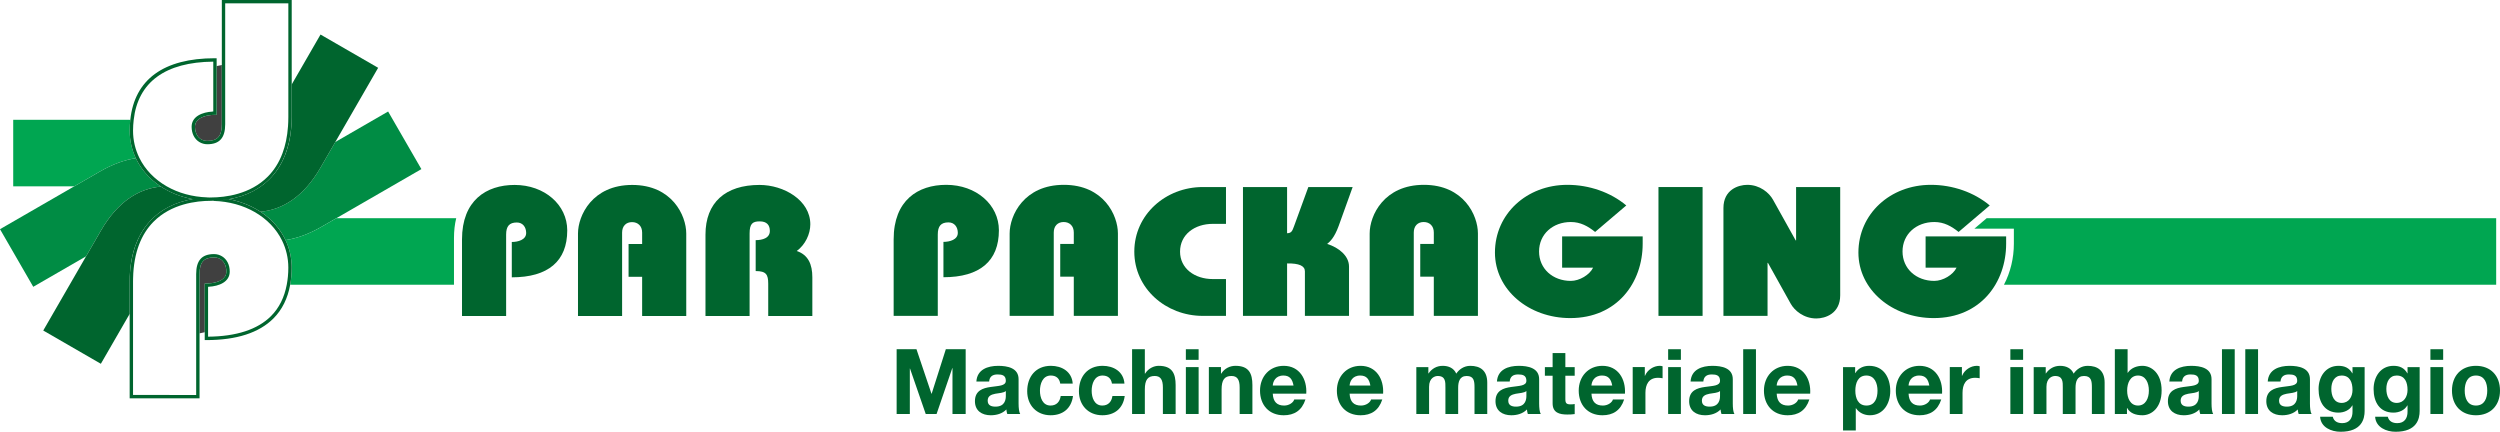
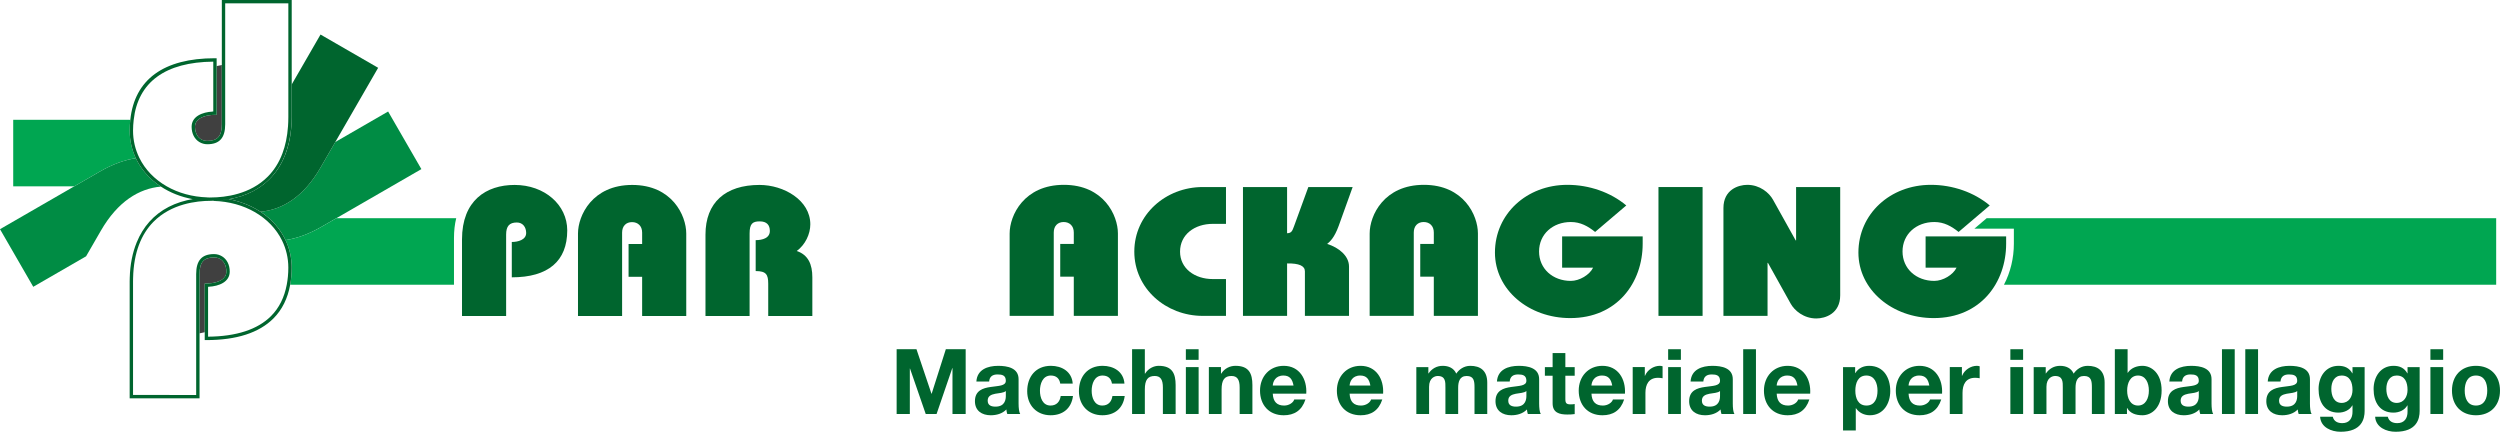
<svg xmlns="http://www.w3.org/2000/svg" version="1.1" id="Layer_1" x="0px" y="0px" width="394.787px" height="68.182px" viewBox="0 0 394.787 68.182" enable-background="new 0 0 394.787 68.182" xml:space="preserve">
  <path fill="#808080" d="M37.829,31.051c-0.188,0.058-0.375,0.115-0.568,0.164c-0.001,0.001-0.002,0.001-0.004,0.001  c-0.054,0.014-0.106,0.028-0.16,0.04h-0.001c1.441-0.347,2.725-0.901,3.844-1.645C40.015,30.225,38.975,30.706,37.829,31.051z" />
  <path fill="#808080" d="M42.893,27.939c-0.112,0.122-0.228,0.242-0.346,0.357C42.664,28.18,42.781,28.063,42.893,27.939z" />
  <path fill="#808080" d="M41.964,28.832c-0.023,0.02-0.046,0.039-0.069,0.06c0,0-0.001,0.001-0.001,0.001  c-0.268,0.227-0.547,0.439-0.839,0.64c-0.027,0.018-0.053,0.038-0.079,0.056c0.506-0.34,0.976-0.721,1.412-1.138  C42.249,28.58,42.109,28.709,41.964,28.832z" />
  <path fill="#008C44" d="M61.29,17.609l-8.343,4.817l-2.344,4.06c-2.64,4.572-5.993,6.636-9.468,6.949  c0.437,0.287,0.856,0.599,1.249,0.939c0.292,0.255,0.568,0.52,0.828,0.795c0.002,0.001,0.003,0.002,0.004,0.004  c0.26,0.276,0.503,0.561,0.729,0.856c0,0.001,0,0.001,0,0.003c0.453,0.592,0.836,1.221,1.148,1.882  c1.759-0.263,3.652-0.934,5.67-2.098l2.353-1.359l13.426-7.751L61.29,17.609z" />
  <path fill="#404040" d="M37.095,31.256c-0.005,0.002-0.01,0.003-0.015,0.004C37.085,31.259,37.09,31.258,37.095,31.256z" />
  <path fill="#404040" d="M40.965,29.595c0.003-0.003,0.006-0.005,0.01-0.007c-0.012,0.009-0.025,0.015-0.037,0.023  C40.947,29.604,40.956,29.601,40.965,29.595L40.965,29.595z" />
  <path fill="#404040" d="M42.547,28.297c-0.052,0.051-0.106,0.104-0.16,0.153C42.441,28.4,42.494,28.348,42.547,28.297z" />
  <path fill="#00652E" d="M50.616,5.454l-4.552,7.884v5.146c0,3.992-1.12,7.199-3.171,9.455c-0.112,0.123-0.229,0.24-0.346,0.357  c-0.053,0.051-0.105,0.104-0.16,0.153c-0.436,0.417-0.905,0.798-1.412,1.138c-0.004,0.002-0.007,0.004-0.01,0.007h0  c-0.009,0.006-0.018,0.01-0.026,0.017c-1.119,0.743-2.402,1.298-3.844,1.645c-0.005,0.002-0.01,0.003-0.015,0.004  c-0.306,0.073-0.614,0.144-0.934,0.199c0.007,0.001,0.015,0.002,0.022,0.004c0.254,0.049,0.506,0.104,0.756,0.166  c0.096,0.021,0.19,0.049,0.285,0.073c0.164,0.044,0.326,0.09,0.486,0.139c0.108,0.032,0.217,0.064,0.324,0.101  c0.146,0.049,0.291,0.101,0.434,0.152c0.109,0.041,0.218,0.077,0.324,0.12c0.214,0.084,0.424,0.175,0.631,0.27  c0.138,0.063,0.272,0.13,0.407,0.196c0.088,0.045,0.177,0.088,0.264,0.135c0.14,0.073,0.278,0.149,0.415,0.228  c0.073,0.043,0.145,0.087,0.218,0.131c0.143,0.086,0.285,0.171,0.423,0.263c3.476-0.313,6.829-2.377,9.468-6.949l2.344-4.06  l6.766-11.72L50.616,5.454z" />
  <path fill="#00A651" d="M316.8,36.108h1.219v1.219v1.162c0,2.241-0.527,4.49-1.564,6.473h77.728V34.458h-80.458l-1.939,1.65H316.8z" />
  <polygon fill="#00652E" points="141.592,65.374 143.676,65.374 143.676,58.199 143.704,58.199 146.186,65.374 147.9,65.374   150.382,58.128 150.411,58.128 150.411,65.374 152.494,65.374 152.494,55.148 149.361,55.148 147.121,62.181 147.093,62.181   144.725,55.148 141.592,55.148 " />
  <path fill="#00652E" d="M156.198,60.247c0.07-0.802,0.566-1.117,1.332-1.117c0.709,0,1.305,0.129,1.305,1.002  c0,0.831-1.149,0.788-2.383,0.975c-1.246,0.172-2.495,0.573-2.495,2.248c0,1.518,1.106,2.221,2.495,2.221  c0.894,0,1.83-0.244,2.468-0.916c0.014,0.242,0.07,0.486,0.142,0.715h2.041c-0.184-0.301-0.254-0.974-0.254-1.646v-3.853  c0-1.776-1.759-2.105-3.22-2.105c-1.645,0-3.331,0.573-3.444,2.478H156.198z M158.835,62.51c0,0.443-0.057,1.704-1.631,1.704  c-0.652,0-1.233-0.186-1.233-0.945c0-0.745,0.566-0.96,1.191-1.088c0.623-0.114,1.332-0.13,1.673-0.43V62.51" />
  <path fill="#00652E" d="M169.398,60.577c-0.127-1.892-1.715-2.808-3.445-2.808c-2.381,0-3.743,1.704-3.743,4.011  c0,2.219,1.489,3.795,3.701,3.795c1.929,0,3.274-1.074,3.53-3.036h-1.942c-0.128,0.902-0.666,1.503-1.603,1.503  c-1.262,0-1.673-1.274-1.673-2.334c0-1.088,0.426-2.406,1.716-2.406c0.836,0,1.361,0.443,1.488,1.275H169.398z" />
  <path fill="#00652E" d="M177.566,60.577c-0.127-1.892-1.715-2.808-3.445-2.808c-2.381,0-3.743,1.704-3.743,4.011  c0,2.219,1.489,3.795,3.701,3.795c1.928,0,3.275-1.074,3.53-3.036h-1.941c-0.129,0.902-0.668,1.503-1.603,1.503  c-1.263,0-1.674-1.274-1.674-2.334c0-1.088,0.426-2.406,1.716-2.406c0.837,0,1.361,0.443,1.488,1.275H177.566z" />
  <path fill="#00652E" d="M178.773,65.374h2.014v-3.881c0-1.504,0.467-2.12,1.56-2.12c0.936,0,1.29,0.603,1.29,1.818v4.183h2.013  v-4.555c0-1.832-0.538-3.05-2.679-3.05c-0.752,0-1.631,0.401-2.142,1.231h-0.042v-3.853h-2.014V65.374z" />
  <path fill="#00652E" d="M189.279,55.148h-2.014v1.676h2.014V55.148z M187.266,65.374h2.014v-7.403h-2.014V65.374" />
  <path fill="#00652E" d="M190.896,65.374h2.013v-3.881c0-1.504,0.469-2.12,1.56-2.12c0.936,0,1.29,0.603,1.29,1.818v4.183h2.014  v-4.555c0-1.832-0.539-3.05-2.68-3.05c-0.851,0-1.729,0.401-2.24,1.231h-0.042v-1.03h-1.914V65.374z" />
  <path fill="#00652E" d="M200.989,60.878c0.028-0.573,0.397-1.576,1.674-1.576c0.979,0,1.417,0.544,1.602,1.576H200.989z   M206.278,62.166c0.142-2.277-1.063-4.396-3.559-4.396c-2.226,0-3.743,1.689-3.743,3.91c0,2.291,1.432,3.896,3.743,3.896  c1.658,0,2.863-0.745,3.431-2.492h-1.772c-0.127,0.459-0.779,0.959-1.588,0.959c-1.12,0-1.743-0.587-1.801-1.876H206.278" />
  <path fill="#00652E" d="M213.125,60.878c0.029-0.573,0.396-1.576,1.674-1.576c0.979,0,1.417,0.544,1.602,1.576H213.125z   M218.413,62.166c0.143-2.277-1.063-4.396-3.558-4.396c-2.227,0-3.743,1.689-3.743,3.91c0,2.291,1.432,3.896,3.743,3.896  c1.658,0,2.863-0.745,3.431-2.492h-1.772c-0.127,0.459-0.78,0.959-1.588,0.959c-1.12,0-1.743-0.587-1.801-1.876H218.413" />
  <path fill="#00652E" d="M223.659,65.374h2.013v-4.296c0-1.447,0.964-1.705,1.361-1.705c1.276,0,1.22,0.989,1.22,1.848v4.153h2.013  v-4.125c0-0.931,0.213-1.876,1.347-1.876c1.149,0,1.234,0.817,1.234,1.805v4.196h2.013v-4.955c0-1.919-1.12-2.649-2.68-2.649  c-1.021,0-1.786,0.587-2.212,1.231c-0.396-0.888-1.22-1.231-2.141-1.231c-0.95,0-1.715,0.443-2.24,1.203h-0.028v-1.002h-1.899  V65.374z" />
  <path fill="#00652E" d="M238.403,60.247c0.07-0.802,0.565-1.117,1.332-1.117c0.708,0,1.304,0.129,1.304,1.002  c0,0.831-1.148,0.788-2.383,0.975c-1.246,0.172-2.495,0.573-2.495,2.248c0,1.518,1.105,2.221,2.495,2.221  c0.896,0,1.83-0.244,2.469-0.916c0.014,0.242,0.07,0.486,0.141,0.715h2.042c-0.185-0.301-0.255-0.974-0.255-1.646v-3.853  c0-1.776-1.758-2.105-3.22-2.105c-1.644,0-3.33,0.573-3.443,2.478H238.403z M241.039,62.51c0,0.443-0.057,1.704-1.631,1.704  c-0.651,0-1.232-0.186-1.232-0.945c0-0.745,0.566-0.96,1.189-1.088c0.625-0.114,1.334-0.13,1.674-0.43V62.51" />
  <path fill="#00652E" d="M247.193,55.75h-2.012v2.221h-1.221v1.359h1.221v4.369c0,1.475,1.077,1.76,2.31,1.76  c0.397,0,0.837-0.014,1.177-0.071v-1.589c-0.212,0.043-0.41,0.057-0.624,0.057c-0.68,0-0.851-0.171-0.851-0.859V59.33h1.475v-1.359  h-1.475V55.75z" />
  <path fill="#00652E" d="M251.316,60.878c0.027-0.573,0.397-1.576,1.672-1.576c0.979,0,1.419,0.544,1.604,1.576H251.316z   M256.604,62.166c0.141-2.277-1.063-4.396-3.559-4.396c-2.226,0-3.742,1.689-3.742,3.91c0,2.291,1.431,3.896,3.742,3.896  c1.659,0,2.864-0.745,3.431-2.492h-1.771c-0.129,0.459-0.779,0.959-1.589,0.959c-1.12,0-1.744-0.587-1.8-1.876H256.604" />
  <path fill="#00652E" d="M257.826,65.374h2.012v-3.337c0-1.303,0.512-2.377,1.985-2.377c0.24,0,0.54,0.028,0.723,0.071v-1.89  c-0.128-0.043-0.296-0.072-0.439-0.072c-0.978,0-1.971,0.645-2.339,1.576h-0.028v-1.375h-1.913V65.374z" />
  <path fill="#00652E" d="M265.437,55.148h-2.013v1.676h2.013V55.148z M263.424,65.374h2.013v-7.403h-2.013V65.374" />
  <path fill="#00652E" d="M268.98,60.247c0.07-0.802,0.568-1.117,1.332-1.117c0.709,0,1.305,0.129,1.305,1.002  c0,0.831-1.147,0.788-2.38,0.975c-1.25,0.172-2.496,0.573-2.496,2.248c0,1.518,1.105,2.221,2.496,2.221  c0.892,0,1.827-0.244,2.465-0.916c0.016,0.242,0.072,0.486,0.143,0.715h2.042c-0.185-0.301-0.255-0.974-0.255-1.646v-3.853  c0-1.776-1.759-2.105-3.219-2.105c-1.645,0-3.333,0.573-3.445,2.478H268.98z M271.617,62.51c0,0.443-0.056,1.704-1.63,1.704  c-0.652,0-1.233-0.186-1.233-0.945c0-0.745,0.567-0.96,1.191-1.088c0.624-0.114,1.332-0.13,1.672-0.43V62.51" />
  <rect x="275.276" y="55.148" fill="#00652E" width="2.015" height="10.226" />
  <path fill="#00652E" d="M280.564,60.878c0.029-0.573,0.397-1.576,1.674-1.576c0.978,0,1.418,0.544,1.603,1.576H280.564z   M285.854,62.166c0.143-2.277-1.063-4.396-3.56-4.396c-2.225,0-3.742,1.689-3.742,3.91c0,2.291,1.433,3.896,3.742,3.896  c1.66,0,2.865-0.745,3.432-2.492h-1.771c-0.127,0.459-0.78,0.959-1.587,0.959c-1.121,0-1.745-0.587-1.803-1.876H285.854" />
  <path fill="#00652E" d="M294.742,64.042c-1.304,0-1.758-1.145-1.758-2.349c0-1.203,0.426-2.392,1.743-2.392  c1.292,0,1.759,1.218,1.759,2.392C296.486,62.897,296.061,64.042,294.742,64.042z M291.042,67.98h2.014v-3.522h0.028  c0.482,0.729,1.318,1.117,2.196,1.117c2.142,0,3.22-1.848,3.22-3.824c0-2.105-1.035-3.981-3.333-3.981  c-0.907,0-1.701,0.358-2.183,1.146h-0.029v-0.944h-1.913V67.98" />
  <path fill="#00652E" d="M301.391,60.878c0.027-0.573,0.396-1.576,1.673-1.576c0.979,0,1.418,0.544,1.602,1.576H301.391z   M306.679,62.166c0.142-2.277-1.063-4.396-3.56-4.396c-2.224,0-3.742,1.689-3.742,3.91c0,2.291,1.433,3.896,3.742,3.896  c1.659,0,2.865-0.745,3.433-2.492h-1.773c-0.127,0.459-0.779,0.959-1.587,0.959c-1.12,0-1.744-0.587-1.801-1.876H306.679" />
  <path fill="#00652E" d="M307.9,65.374h2.013v-3.337c0-1.303,0.511-2.377,1.985-2.377c0.24,0,0.538,0.028,0.722,0.071v-1.89  c-0.126-0.043-0.297-0.072-0.438-0.072c-0.979,0-1.971,0.645-2.339,1.576h-0.028v-1.375H307.9V65.374z" />
  <path fill="#00652E" d="M319.479,55.148h-2.014v1.676h2.014V55.148z M317.466,65.374h2.014v-7.403h-2.014V65.374" />
  <path fill="#00652E" d="M321.15,65.374h2.015v-4.296c0-1.447,0.964-1.705,1.361-1.705c1.275,0,1.219,0.989,1.219,1.848v4.153h2.013  v-4.125c0-0.931,0.213-1.876,1.348-1.876c1.148,0,1.234,0.817,1.234,1.805v4.196h2.013v-4.955c0-1.919-1.121-2.649-2.681-2.649  c-1.021,0-1.785,0.587-2.21,1.231c-0.397-0.888-1.221-1.231-2.142-1.231c-0.95,0-1.717,0.443-2.241,1.203h-0.028v-1.002h-1.9V65.374  z" />
  <path fill="#00652E" d="M339.34,61.68c0,1.231-0.524,2.362-1.716,2.362s-1.715-1.131-1.715-2.362c0-1.247,0.523-2.378,1.715-2.378  S339.34,60.433,339.34,61.68z M333.966,65.374h1.914v-0.945h0.029c0.438,0.815,1.332,1.146,2.41,1.146  c1.46,0,3.033-1.189,3.033-3.911c0-2.705-1.573-3.895-3.033-3.895c-0.907,0-1.814,0.344-2.312,1.104h-0.028v-3.725h-2.014V65.374" />
  <path fill="#00652E" d="M344.585,60.247c0.07-0.802,0.565-1.117,1.332-1.117c0.709,0,1.305,0.129,1.305,1.002  c0,0.831-1.148,0.788-2.383,0.975c-1.246,0.172-2.494,0.573-2.494,2.248c0,1.518,1.105,2.221,2.494,2.221  c0.894,0,1.83-0.244,2.468-0.916c0.013,0.242,0.07,0.486,0.142,0.715h2.042c-0.185-0.301-0.256-0.974-0.256-1.646v-3.853  c0-1.776-1.758-2.105-3.218-2.105c-1.646,0-3.333,0.573-3.446,2.478H344.585z M347.222,62.51c0,0.443-0.058,1.704-1.631,1.704  c-0.651,0-1.234-0.186-1.234-0.945c0-0.745,0.568-0.96,1.191-1.088c0.624-0.114,1.333-0.13,1.674-0.43V62.51" />
  <rect x="350.881" y="55.148" fill="#00652E" width="2.014" height="10.226" />
  <rect x="354.565" y="55.148" fill="#00652E" width="2.014" height="10.226" />
  <path fill="#00652E" d="M360.124,60.247c0.071-0.802,0.566-1.117,1.333-1.117c0.709,0,1.305,0.129,1.305,1.002  c0,0.831-1.149,0.788-2.383,0.975c-1.248,0.172-2.495,0.573-2.495,2.248c0,1.518,1.105,2.221,2.495,2.221  c0.894,0,1.829-0.244,2.467-0.916c0.014,0.242,0.07,0.486,0.143,0.715h2.041c-0.184-0.301-0.256-0.974-0.256-1.646v-3.853  c0-1.776-1.758-2.105-3.218-2.105c-1.644,0-3.332,0.573-3.446,2.478H360.124z M362.762,62.51c0,0.443-0.058,1.704-1.631,1.704  c-0.653,0-1.234-0.186-1.234-0.945c0-0.745,0.568-0.96,1.191-1.088c0.623-0.114,1.332-0.13,1.674-0.43V62.51" />
  <path fill="#00652E" d="M369.78,63.627c-1.232,0-1.63-1.16-1.63-2.219c0-1.104,0.495-2.106,1.63-2.106  c1.305,0,1.716,1.074,1.716,2.277C371.496,62.638,370.929,63.627,369.78,63.627z M373.41,57.971h-1.914v0.988h-0.028  c-0.482-0.86-1.22-1.189-2.184-1.189c-2.056,0-3.147,1.747-3.147,3.667c0,2.033,0.936,3.723,3.134,3.723  c0.878,0,1.758-0.372,2.197-1.145h0.028v0.974c0.015,1.06-0.497,1.832-1.616,1.832c-0.709,0-1.318-0.258-1.503-1.017h-1.998  c0.098,1.69,1.785,2.378,3.231,2.378c3.375,0,3.8-2.063,3.8-3.28V57.971" />
  <path fill="#00652E" d="M378.471,63.627c-1.234,0-1.632-1.16-1.632-2.219c0-1.104,0.497-2.106,1.632-2.106  c1.304,0,1.715,1.074,1.715,2.277C380.186,62.638,379.619,63.627,378.471,63.627z M382.1,57.971h-1.914v0.988h-0.028  c-0.481-0.86-1.22-1.189-2.184-1.189c-2.056,0-3.147,1.747-3.147,3.667c0,2.033,0.936,3.723,3.134,3.723  c0.879,0,1.757-0.372,2.197-1.145h0.028v0.974c0.014,1.06-0.496,1.832-1.616,1.832c-0.708,0-1.318-0.258-1.503-1.017h-1.999  c0.099,1.69,1.787,2.378,3.232,2.378c3.375,0,3.8-2.063,3.8-3.28V57.971" />
  <path fill="#00652E" d="M385.813,55.148h-2.015v1.676h2.015V55.148z M383.799,65.374h2.015v-7.403h-2.015V65.374" />
  <path fill="#00652E" d="M389.215,61.68c0-1.189,0.412-2.378,1.772-2.378c1.374,0,1.786,1.188,1.786,2.378  c0,1.174-0.412,2.362-1.786,2.362C389.627,64.042,389.215,62.854,389.215,61.68z M387.202,61.68c0,2.349,1.487,3.896,3.785,3.896  c2.311,0,3.8-1.547,3.8-3.896c0-2.363-1.489-3.91-3.8-3.91C388.689,57.77,387.202,59.316,387.202,61.68" />
  <path fill="#404040" d="M32.332,44.762h0.265c1.455,0,3.155-0.492,3.155-1.881c0-1.11-0.603-2.23-1.951-2.23  c-1.625,0-2.289,0.76-2.289,2.625l0,9.364c0.277-0.046,0.55-0.104,0.819-0.176v-7.436V44.762z" />
  <path fill="#404040" d="M34.211,18.138h-0.265c-1.456,0-3.156,0.492-3.156,1.88c0,1.111,0.604,2.232,1.951,2.232  c1.625,0,2.288-0.762,2.288-2.627V10.26c-0.277,0.045-0.55,0.104-0.818,0.174v7.438V18.138z" />
  <path fill="#808080" d="M33.68,17.612V17.48c-0.037,0.045-0.071,0.093-0.106,0.14C33.609,17.617,33.645,17.613,33.68,17.612z" />
  <path fill="#BFBFBF" d="M81.845,36.508c-0.006,0.006-0.017,0.014-0.025,0.021c0,0.01,0.002,0.018,0.002,0.026  c0,0.005,0,0.007,0,0.007C81.823,36.549,81.834,36.521,81.845,36.508z" />
  <polygon fill="#BFBFBF" points="81.19,36.17 81.194,36.162 81.183,36.174 " />
  <path fill="#00652E" d="M72.957,49.896V37.808c0-6.163,3.834-8.604,8.309-8.604c4.729,0,8.31,3.138,8.31,7.179  c0,4.853-3.005,7.411-8.757,7.411v-5.581c0.99,0,2.27-0.348,2.27-1.424c0-0.93-0.544-1.655-1.471-1.655  c-1.182,0-1.693,0.58-1.693,1.917v12.846H72.957z" />
  <path fill="#00652E" d="M99.262,38.532h2.141V36.73c0-1.046-0.671-1.655-1.598-1.655s-1.565,0.609-1.565,1.655v13.166h-6.967V36.876  c0-2.848,2.269-7.672,8.565-7.672c6.295,0,8.531,4.824,8.531,7.672v13.021h-6.967v-6.19h-2.141V38.532z" />
  <path fill="#00652E" d="M111.406,49.896V37.051c0-5.057,3.133-7.847,8.534-7.847c3.834,0,8.021,2.412,8.021,6.22  c0,1.54-0.799,3.226-2.142,4.213c1.821,0.611,2.461,2.122,2.461,4.157v6.103h-6.967v-5.086c0-1.452-0.319-2.006-1.981-2.006v-4.882  c1.055,0,2.237-0.319,2.237-1.452c0-0.932-0.479-1.512-1.599-1.512c-1.118,0-1.598,0.349-1.598,1.917v13.021H111.406z" />
-   <path fill="#00652E" d="M141.121,49.882V37.791c0-6.16,3.836-8.603,8.311-8.603c4.729,0,8.309,3.14,8.309,7.179  c0,4.854-3.005,7.412-8.758,7.412v-5.581c0.991,0,2.27-0.349,2.27-1.424c0-0.931-0.543-1.656-1.47-1.656  c-1.183,0-1.693,0.582-1.693,1.918v12.846H141.121z" />
  <path fill="#00652E" d="M167.427,38.519h2.141v-1.802c0-1.047-0.671-1.657-1.598-1.657c-0.926,0-1.566,0.61-1.566,1.657v13.165  h-6.967V36.861c0-2.849,2.27-7.673,8.565-7.673c6.295,0,8.533,4.824,8.533,7.673v13.021h-6.968v-6.19h-2.141V38.519z" />
  <path fill="#00652E" d="M193.601,49.882h-3.675c-5.816,0-10.802-4.329-10.802-10.143c0-5.872,4.985-10.202,10.802-10.202h3.675  v5.813h-2.077c-2.876,0-5.177,1.686-5.177,4.389c0,2.645,2.301,4.33,5.177,4.33h2.077V49.882z" />
  <path fill="#00652E" d="M196.283,49.882V29.537h6.967v7.297c0.639-0.03,0.798-0.263,1.086-1.076l2.27-6.221h6.999l-2.206,6.133  c-0.703,1.919-1.374,2.471-1.821,2.849c1.854,0.582,3.451,1.889,3.451,3.575v7.788h-6.966v-7.034c0-0.871-0.927-1.277-2.813-1.249  v8.283H196.283z" />
  <path fill="#00652E" d="M224.279,38.519h2.141v-1.802c0-1.047-0.671-1.657-1.598-1.657s-1.566,0.61-1.566,1.657v13.165h-6.966  V36.861c0-2.849,2.27-7.673,8.564-7.673s8.532,4.824,8.532,7.673v13.021h-6.967v-6.19h-2.141V38.519z" />
  <path fill="#00652E" d="M251.893,36.629c-1.119-0.9-2.303-1.569-3.836-1.569c-2.844,0-5.017,1.919-5.017,4.65  c0,2.732,2.173,4.649,5.017,4.649c1.375,0,2.973-0.959,3.517-2.092h-4.892v-4.94h12.721v1.162c0,6.103-3.996,11.741-11.441,11.741  c-6.552,0-11.888-4.475-11.888-10.346c0-6.104,5.017-10.696,11.44-10.696c3.418,0,6.807,1.163,9.3,3.255L251.893,36.629z" />
  <rect x="261.897" y="29.537" fill="#00652E" width="6.966" height="20.345" />
  <path fill="#00652E" d="M279.123,49.882h-6.967V32.851c0-2.906,2.365-3.662,3.771-3.662c1.98,0,3.45,1.249,4.058,2.354l3.58,6.423  h0.063v-8.429h6.967v17.09c0,2.906-2.365,3.662-3.771,3.662c-1.982,0-3.452-1.25-4.059-2.354l-3.579-6.423h-0.064V49.882z" />
  <path fill="#00652E" d="M309.29,36.629c-1.118-0.9-2.301-1.569-3.836-1.569c-2.842,0-5.017,1.919-5.017,4.65  c0,2.732,2.175,4.649,5.017,4.649c1.375,0,2.974-0.959,3.517-2.092h-4.889v-4.94H316.8v1.162c0,6.103-3.994,11.741-11.44,11.741  c-6.552,0-11.889-4.475-11.889-10.346c0-6.104,5.018-10.696,11.441-10.696c3.42,0,6.807,1.163,9.299,3.255L309.29,36.629z" />
  <path fill="#BFBFBF" d="M26.729,30.219c0.134,0.067,0.268,0.136,0.405,0.197C26.997,30.354,26.863,30.286,26.729,30.219z" />
  <path fill="#BFBFBF" d="M29.335,31.197c0.094,0.024,0.188,0.05,0.283,0.074C29.523,31.247,29.429,31.222,29.335,31.197z" />
  <path fill="#BFBFBF" d="M26.051,29.857c0.136,0.078,0.273,0.153,0.412,0.228C26.324,30.011,26.187,29.936,26.051,29.857z" />
  <path fill="#BFBFBF" d="M28.525,30.957c0.106,0.035,0.213,0.069,0.322,0.102C28.738,31.026,28.631,30.992,28.525,30.957z" />
  <path fill="#BFBFBF" d="M27.765,30.686c0.106,0.041,0.215,0.079,0.323,0.118C27.98,30.765,27.871,30.727,27.765,30.686z" />
  <path fill="#BFBFBF" d="M24.771,29.016c0.205,0.155,0.417,0.303,0.633,0.445C25.188,29.318,24.976,29.17,24.771,29.016z" />
  <path fill="#00A651" d="M21.45,24.984c-0.637-1.349-0.972-2.821-0.972-4.354c0-0.593,0.041-1.156,0.099-1.704  c-0.09-0.001-0.178-0.005-0.27-0.005H2.086v10.505h9.634l4.06-2.344C17.798,25.917,19.691,25.246,21.45,24.984z" />
  <path fill="#BFBFBF" d="M25.408,29.465c0.138,0.09,0.278,0.176,0.42,0.261C25.687,29.641,25.546,29.555,25.408,29.465z" />
  <path fill="#808080" d="M24.159,28.524c0.197,0.171,0.401,0.334,0.611,0.491C24.561,28.858,24.356,28.695,24.159,28.524z" />
  <path fill="#808080" d="M28.088,30.804c0.145,0.053,0.29,0.105,0.437,0.153C28.378,30.909,28.232,30.856,28.088,30.804z" />
  <path fill="#808080" d="M27.134,30.416c0.208,0.096,0.417,0.185,0.631,0.27C27.552,30.602,27.342,30.512,27.134,30.416z" />
  <path fill="#808080" d="M26.462,30.085c0.088,0.045,0.177,0.091,0.267,0.134C26.64,30.176,26.551,30.13,26.462,30.085z" />
  <path fill="#808080" d="M25.828,29.726c0.074,0.044,0.147,0.089,0.223,0.132C25.976,29.814,25.902,29.77,25.828,29.726z" />
  <path fill="#808080" d="M28.847,31.059c0.161,0.05,0.323,0.095,0.488,0.139C29.17,31.153,29.007,31.108,28.847,31.059z" />
  <polygon fill="#808080" points="25.408,29.465 25.403,29.461 25.408,29.465 " />
  <path fill="#808080" d="M28.525,30.957c-0.145-0.047-0.287-0.098-0.429-0.149c0.178,0.063,0.356,0.126,0.537,0.184  C28.597,30.979,28.56,30.97,28.525,30.957z" />
  <path fill="#808080" d="M27.134,30.416c-0.138-0.062-0.271-0.13-0.405-0.197c-0.089-0.043-0.178-0.089-0.267-0.134  c-0.139-0.074-0.276-0.149-0.412-0.228c-0.075-0.043-0.148-0.088-0.223-0.132c-0.142-0.085-0.282-0.171-0.42-0.261c0,0,0,0,0,0  c0.723,0.475,1.501,0.878,2.326,1.207C27.531,30.592,27.331,30.506,27.134,30.416z" />
  <path fill="#808080" d="M29.335,31.197c-0.164-0.044-0.326-0.089-0.486-0.139c0.213,0.065,0.429,0.126,0.647,0.18  C29.442,31.225,29.388,31.211,29.335,31.197z" />
  <path fill="#008C44" d="M25.408,29.465c-0.001-0.002-0.002-0.003-0.004-0.004c-0.216-0.143-0.428-0.29-0.633-0.445  c-0.21-0.157-0.414-0.32-0.611-0.491c-1.174-1.02-2.086-2.221-2.709-3.54c-1.759,0.262-3.652,0.933-5.67,2.099l-4.06,2.344L0,36.192  l5.252,9.098l8.343-4.817l2.344-4.06C18.58,31.841,21.932,29.775,25.408,29.465z" />
  <path fill="#404040" d="M28.088,30.804c0.003,0.001,0.005,0.003,0.008,0.004c-0.121-0.045-0.243-0.088-0.362-0.136  c0.011,0.004,0.021,0.009,0.031,0.014C27.871,30.727,27.98,30.765,28.088,30.804z" />
  <path fill="#404040" d="M28.849,31.059c-0.072-0.021-0.145-0.043-0.216-0.067c0.071,0.022,0.142,0.047,0.214,0.067  C28.847,31.059,28.848,31.059,28.849,31.059z" />
  <path fill="#404040" d="M29.621,31.271c-0.042-0.01-0.083-0.021-0.125-0.033c0.041,0.012,0.082,0.023,0.123,0.033  C29.619,31.271,29.62,31.271,29.621,31.271z" />
-   <path fill="#00652E" d="M30.375,31.436c-0.001,0-0.003,0-0.005,0c-0.252-0.049-0.502-0.104-0.749-0.164c0,0-0.002,0-0.002,0  c-0.041-0.01-0.082-0.021-0.123-0.033c-0.218-0.054-0.434-0.114-0.647-0.18c-0.001,0-0.002,0-0.002,0  c-0.072-0.021-0.144-0.045-0.214-0.067c-0.18-0.058-0.359-0.12-0.537-0.184c-0.002-0.001-0.005-0.003-0.008-0.004  c-0.108-0.039-0.217-0.077-0.323-0.118c-0.011-0.005-0.021-0.01-0.031-0.014c-0.825-0.329-1.604-0.732-2.326-1.207  c-3.476,0.311-6.828,2.376-9.469,6.948l-2.344,4.06l-6.767,11.72l9.098,5.253l4.551-7.884v-5.147c0-3.991,1.12-7.196,3.17-9.451  c0.137-0.15,0.28-0.292,0.424-0.434c0.063-0.062,0.121-0.127,0.185-0.188c0.031-0.029,0.064-0.056,0.097-0.083  c0.146-0.133,0.295-0.257,0.448-0.38c0.06-0.052,0.118-0.104,0.18-0.153c0.043-0.033,0.089-0.063,0.134-0.095  c0.162-0.12,0.328-0.235,0.497-0.348c0.052-0.036,0.102-0.074,0.156-0.109c0.054-0.033,0.111-0.065,0.167-0.097  c0.182-0.112,0.368-0.219,0.558-0.32c0.04-0.023,0.079-0.047,0.119-0.069c0.062-0.031,0.126-0.061,0.19-0.09  c0.206-0.102,0.415-0.199,0.629-0.291c0.028-0.012,0.054-0.026,0.083-0.037c0.065-0.027,0.133-0.051,0.2-0.076  c0.236-0.093,0.474-0.182,0.72-0.262c0.013-0.004,0.025-0.01,0.038-0.015c0.059-0.019,0.12-0.035,0.18-0.051  c0.271-0.083,0.547-0.162,0.83-0.23c0.003,0,0.005-0.002,0.008-0.002c0.298-0.071,0.597-0.139,0.908-0.192  C30.39,31.439,30.382,31.438,30.375,31.436z" />
  <path d="M32.818,31.175c-0.017,0-0.034-0.001-0.05-0.003c0.019,0.01,0.038,0.021,0.057,0.03c0.098-0.002,0.195-0.007,0.292-0.011  c-0.002-0.004-0.004-0.007-0.006-0.011C33.012,31.18,32.915,31.179,32.818,31.175z" />
  <path fill="#BFBFBF" d="M31.546,31.284c0.417-0.04,0.841-0.071,1.279-0.082C32.387,31.213,31.961,31.241,31.546,31.284z" />
  <path fill="#808080" d="M41.055,29.532c-0.03,0.021-0.059,0.043-0.09,0.063h0C40.996,29.575,41.024,29.553,41.055,29.532z" />
  <path fill="#808080" d="M41.964,28.832c-0.023,0.02-0.046,0.04-0.07,0.061c0,0,0.001-0.001,0.001-0.001  C41.918,28.871,41.941,28.852,41.964,28.832z" />
  <path fill="#808080" d="M37.829,31.051c-0.189,0.058-0.377,0.116-0.573,0.165c0.002,0,0.003,0,0.004-0.001  C37.454,31.166,37.641,31.108,37.829,31.051z" />
  <path fill="#00A651" d="M53.116,34.458l-2.353,1.359c-2.018,1.164-3.911,1.835-5.67,2.098c0.637,1.349,0.972,2.821,0.972,4.354  c0,0.952-0.084,1.845-0.236,2.686c0.136,0.003,0.269,0.008,0.407,0.008H71.69v-7.389c0-1.126,0.12-2.164,0.353-3.115H53.116z" />
  <path fill="#BFBFBF" d="M37.096,31.256c0.054-0.012,0.106-0.026,0.16-0.04C37.203,31.229,37.149,31.244,37.096,31.256z" />
  <path fill="#BFBFBF" d="M40.501,29.884c-0.167,0.101-0.333,0.202-0.507,0.296c-0.053,0.027-0.11,0.051-0.164,0.079  c-0.498,0.254-1.023,0.474-1.575,0.662c-0.039,0.013-0.076,0.027-0.115,0.041c-0.101,0.032-0.208,0.06-0.312,0.089  c1.156-0.348,2.205-0.834,3.136-1.456C40.814,29.695,40.659,29.791,40.501,29.884z" />
  <path fill="#BFBFBF" d="M41.369,29.31c-0.103,0.075-0.208,0.149-0.314,0.223c0.292-0.2,0.571-0.413,0.839-0.64  C41.723,29.035,41.549,29.176,41.369,29.31z" />
  <path fill="#BFBFBF" d="M42.951,27.88c-0.239,0.267-0.495,0.519-0.76,0.759c-0.073,0.066-0.15,0.129-0.227,0.193  C42.312,28.534,42.646,28.223,42.951,27.88z" />
  <path d="M42.951,27.88c-0.239,0.267-0.496,0.518-0.76,0.759C42.457,28.398,42.712,28.146,42.951,27.88z" />
  <path d="M41.896,28.892c-0.171,0.144-0.347,0.284-0.527,0.418C41.55,29.176,41.724,29.035,41.896,28.892z" />
  <path fill="#00652E" d="M45.534,0.53v13.503v0.224v4.228c0,0.517-0.021,1.008-0.054,1.482c-0.116,1.634-0.423,3.034-0.871,4.232  c-0.57,1.526-1.367,2.726-2.292,3.664c-2.806,2.846-6.763,3.314-8.994,3.32c0,0.001,0,0.002,0,0.002  c-0.018,0-0.034-0.001-0.051-0.001c-0.001,0-0.003,0-0.004,0c-0.052,0-0.101,0.004-0.151,0.007  c-0.097,0.004-0.194,0.009-0.292,0.011c-0.019-0.01-0.039-0.021-0.057-0.03c-2.425-0.076-4.624-0.705-6.448-1.751  c-1.912-1.096-3.413-2.647-4.323-4.508c-0.634-1.297-0.988-2.738-0.988-4.282c0-0.59,0.042-1.15,0.103-1.693  c0.669-5.957,4.975-9.129,12.568-9.202v0.857v6.888v0.132c-0.035,0.001-0.071,0.005-0.106,0.008  c-1.605,0.087-3.314,0.746-3.314,2.397c0,1.091,0.466,1.951,1.21,2.407c0.365,0.222,0.791,0.354,1.272,0.354  c1.923,0,2.819-1.002,2.819-3.156v-3.899v-5.537V0.53 M35.561,0.53h9.974 M21.009,62.369V48.865v-0.223v-4.229  c0-0.171,0.005-0.336,0.009-0.502c0.048-2.064,0.381-3.782,0.916-5.213c0.57-1.525,1.367-2.724,2.293-3.664  c2.824-2.864,6.816-3.318,9.04-3.32c0.001,0,0.003,0,0.005,0c0.006,0,0.011,0,0.018,0c0.046-0.001,0.092-0.004,0.138-0.006  c0.097-0.004,0.193-0.009,0.291-0.012c0.849-0.02,1.65-0.109,2.421-0.241c0.326-0.057,0.644-0.124,0.956-0.2  c0.056-0.014,0.111-0.026,0.166-0.041c0.3-0.076,0.594-0.158,0.88-0.253c0.039-0.014,0.076-0.027,0.115-0.041  c0.552-0.188,1.076-0.409,1.575-0.662c0.053-0.028,0.111-0.051,0.164-0.079c0.175-0.092,0.34-0.195,0.507-0.296  c0.157-0.095,0.313-0.188,0.464-0.289c0.138-0.092,0.271-0.188,0.403-0.285c0.18-0.134,0.356-0.274,0.527-0.418  c0.099-0.085,0.2-0.166,0.296-0.253c0.264-0.241,0.521-0.492,0.76-0.759c0.83-0.93,1.499-2.022,2.004-3.258  c0.556-1.359,0.912-2.893,1.046-4.589c0.04-0.502,0.063-1.017,0.063-1.549v-4.222v-0.925V0.266V0h-0.265H35.295h-0.266v0.266v9.994  v5.881v3.482c0,1.865-0.662,2.627-2.288,2.627c-0.482,0-0.866-0.149-1.164-0.384c-0.536-0.423-0.788-1.135-0.788-1.849  c0-1.136,1.138-1.671,2.349-1.828c0.269-0.035,0.542-0.052,0.807-0.052h0.265v-0.267v-0.978v-6.46V9.463V9.196h-0.265  c-8.113,0-12.693,3.36-13.37,9.73c-0.058,0.548-0.099,1.111-0.099,1.704c0,1.532,0.335,3.005,0.972,4.354  c0.624,1.319,1.535,2.521,2.709,3.54c0.393,0.341,0.811,0.651,1.249,0.94c1.463,0.964,3.159,1.633,4.99,1.977  c0.063-0.011,0.13-0.017,0.194-0.027c-2.922,0.465-5.293,1.694-7,3.604c-0.83,0.931-1.5,2.022-2.005,3.259  c-0.66,1.616-1.038,3.478-1.097,5.567c-0.006,0.188-0.013,0.377-0.013,0.569v4.222v0.926v13.073v0.265h0.266h10.504h0.265v-0.265  V52.64l0-5.881v-3.483c0-1.865,0.664-2.625,2.289-2.625c0.482,0,0.865,0.147,1.163,0.383c0.535,0.421,0.788,1.135,0.788,1.848  c0,1.136-1.138,1.672-2.349,1.829c-0.269,0.035-0.542,0.052-0.806,0.052h-0.265v0.267v0.977v6.459v0.973v0.267h0.265  c4.754-0.001,8.314-1.151,10.581-3.417c1.379-1.38,2.26-3.171,2.65-5.332c0.151-0.841,0.236-1.733,0.236-2.686  c0-1.532-0.334-3.005-0.972-4.354c-0.623-1.32-1.535-2.522-2.709-3.54c-0.393-0.341-0.812-0.652-1.249-0.939  c-1.463-0.964-3.159-1.634-4.989-1.977c-0.773,0.131-1.578,0.219-2.428,0.238c0.019,0.011,0.038,0.02,0.057,0.03  c2.425,0.077,4.623,0.705,6.447,1.751c1.912,1.094,3.414,2.646,4.324,4.507c0.634,1.297,0.988,2.738,0.988,4.283  c0,0.951-0.088,1.839-0.245,2.672c-0.378,2.017-1.204,3.687-2.486,4.97c-2.121,2.121-5.469,3.211-9.941,3.254v-0.858v-6.888v-0.132  c0.035-0.002,0.072-0.005,0.107-0.007c1.605-0.087,3.314-0.746,3.314-2.398c0-1.091-0.467-1.951-1.211-2.405  c-0.364-0.223-0.791-0.356-1.271-0.356c-1.923,0-2.819,1.003-2.819,3.156v3.9v5.537v9.656 M30.982,62.369h-9.974" />
  <path d="M37.261,31.215c-0.055,0.015-0.11,0.027-0.166,0.041C37.151,31.242,37.206,31.229,37.261,31.215z" />
  <path d="M38.256,30.921c-0.039,0.014-0.076,0.027-0.115,0.041C38.18,30.948,38.217,30.934,38.256,30.921z" />
  <path d="M40.965,29.595c-0.151,0.101-0.307,0.194-0.464,0.289C40.659,29.791,40.814,29.695,40.965,29.595z" />
  <path d="M39.995,30.18c-0.053,0.028-0.111,0.051-0.164,0.079C39.885,30.23,39.941,30.207,39.995,30.18z" />
</svg>